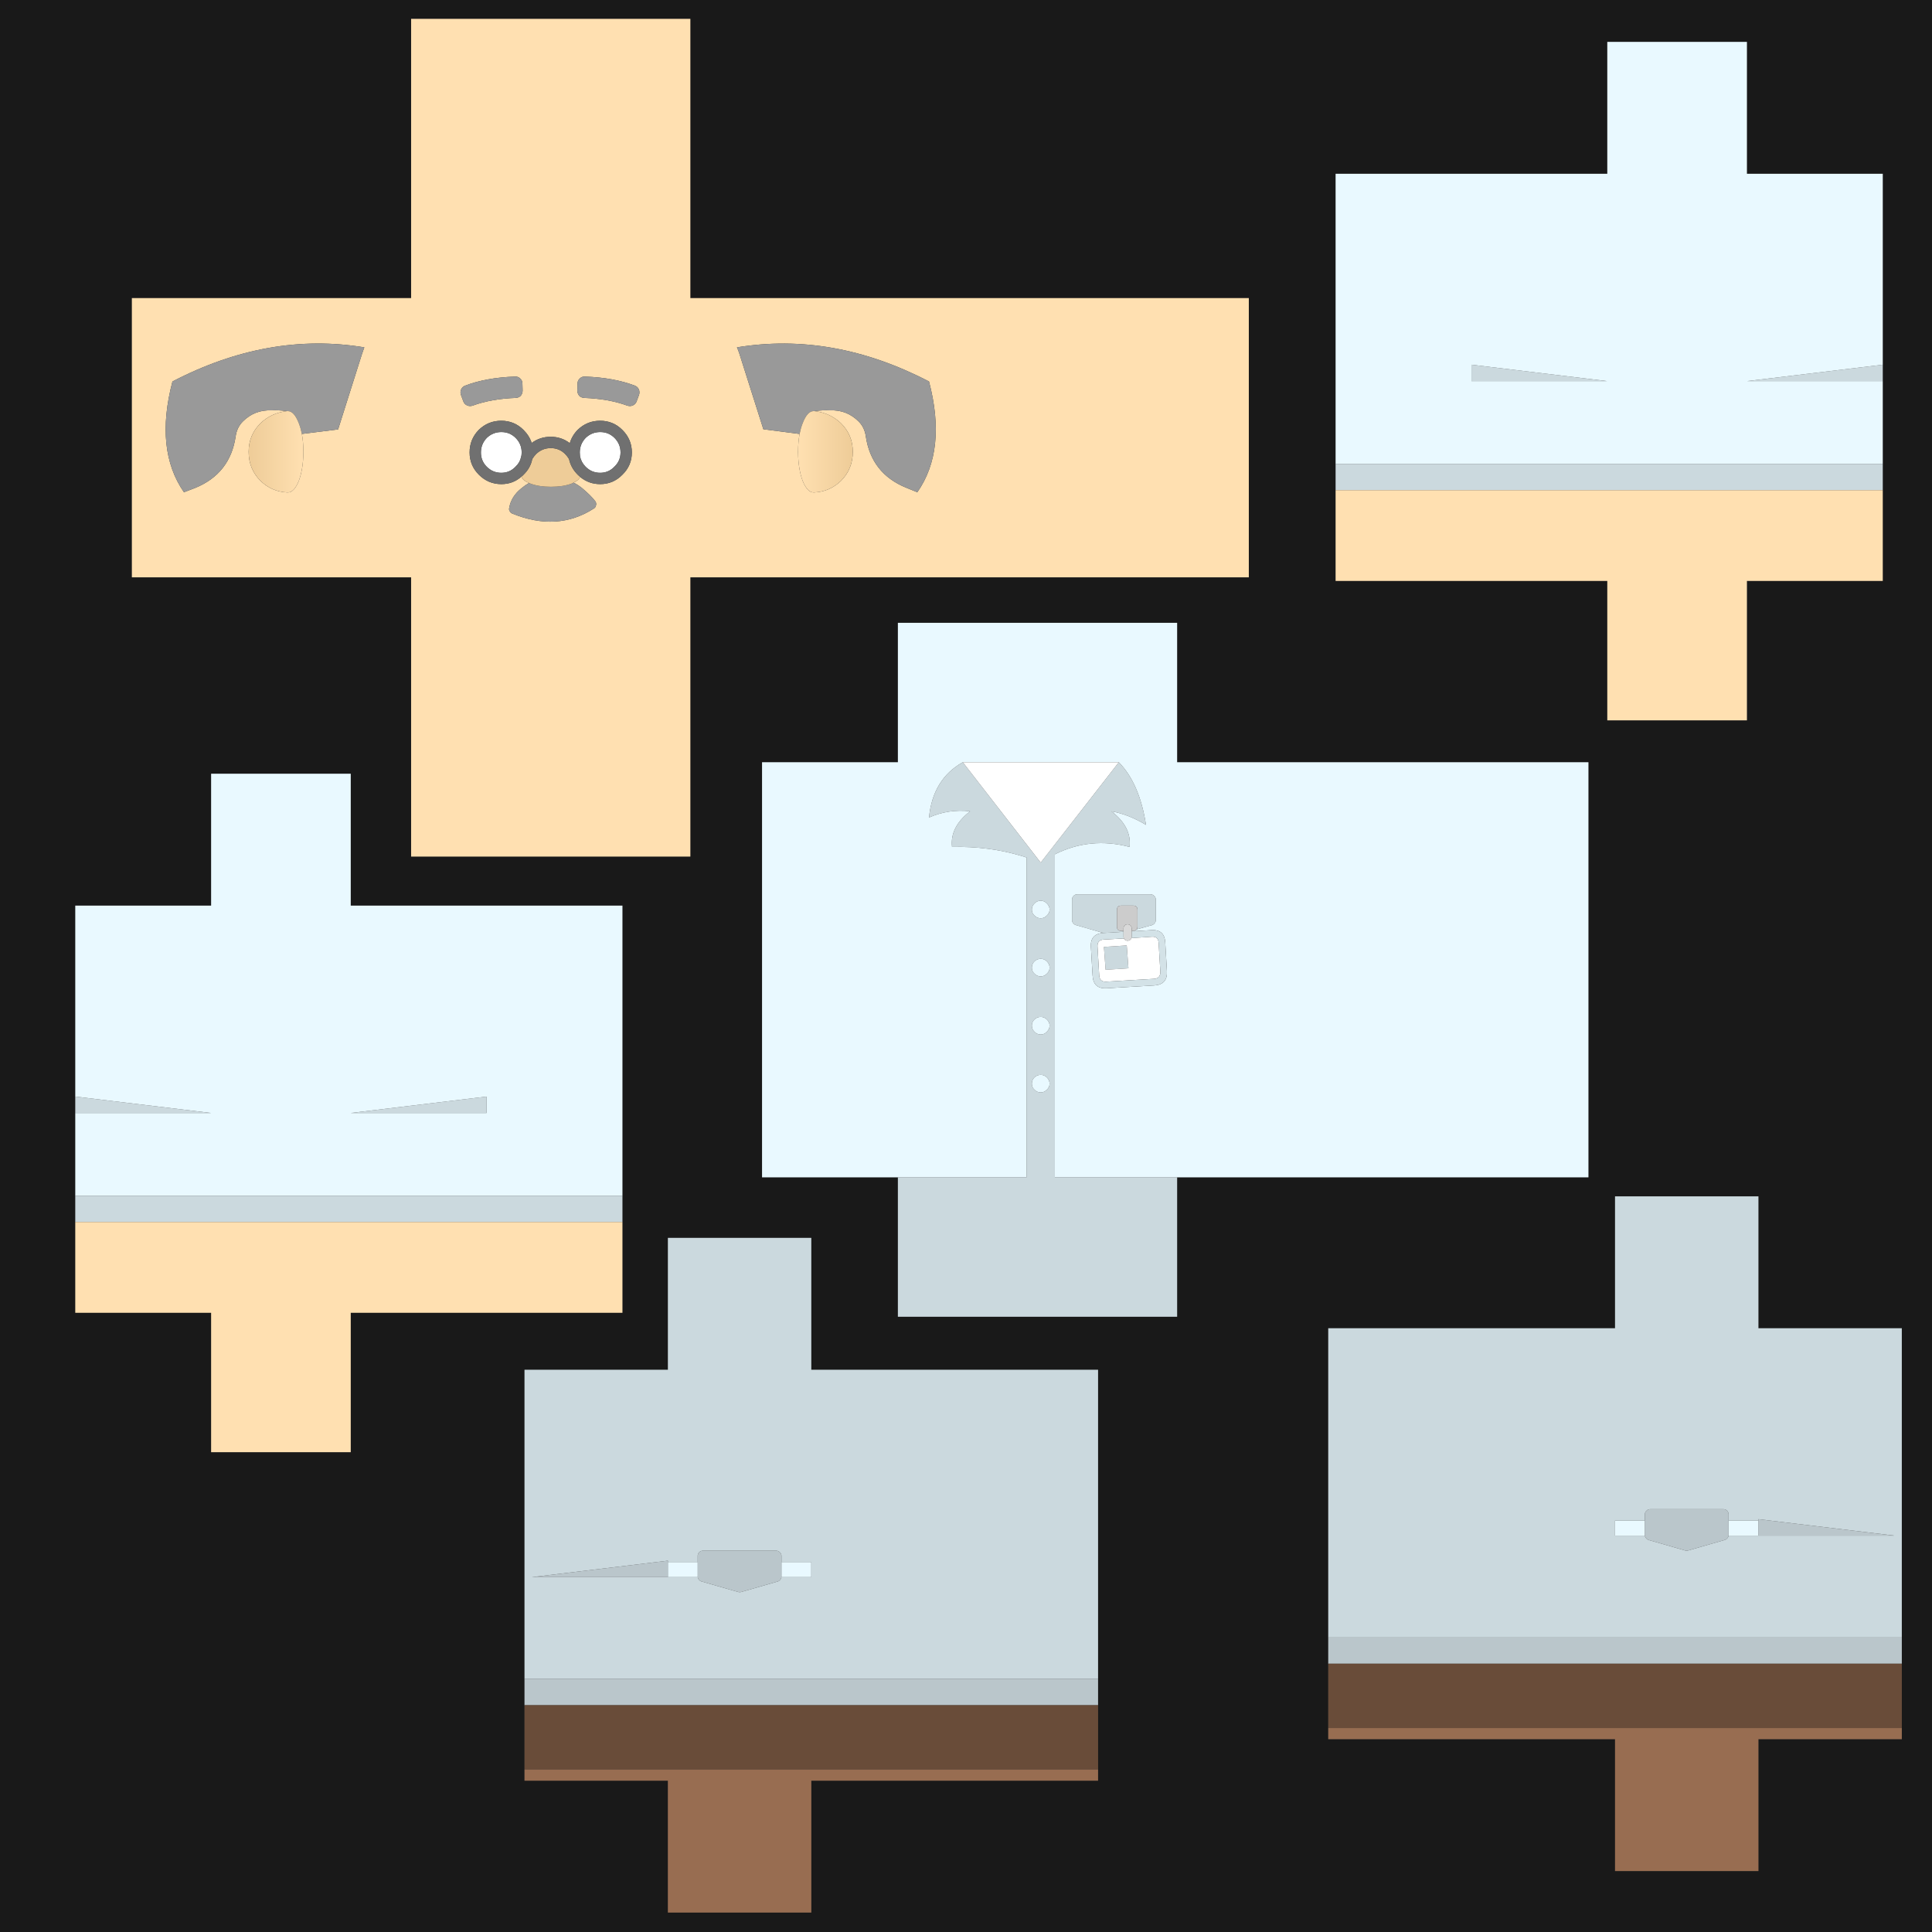
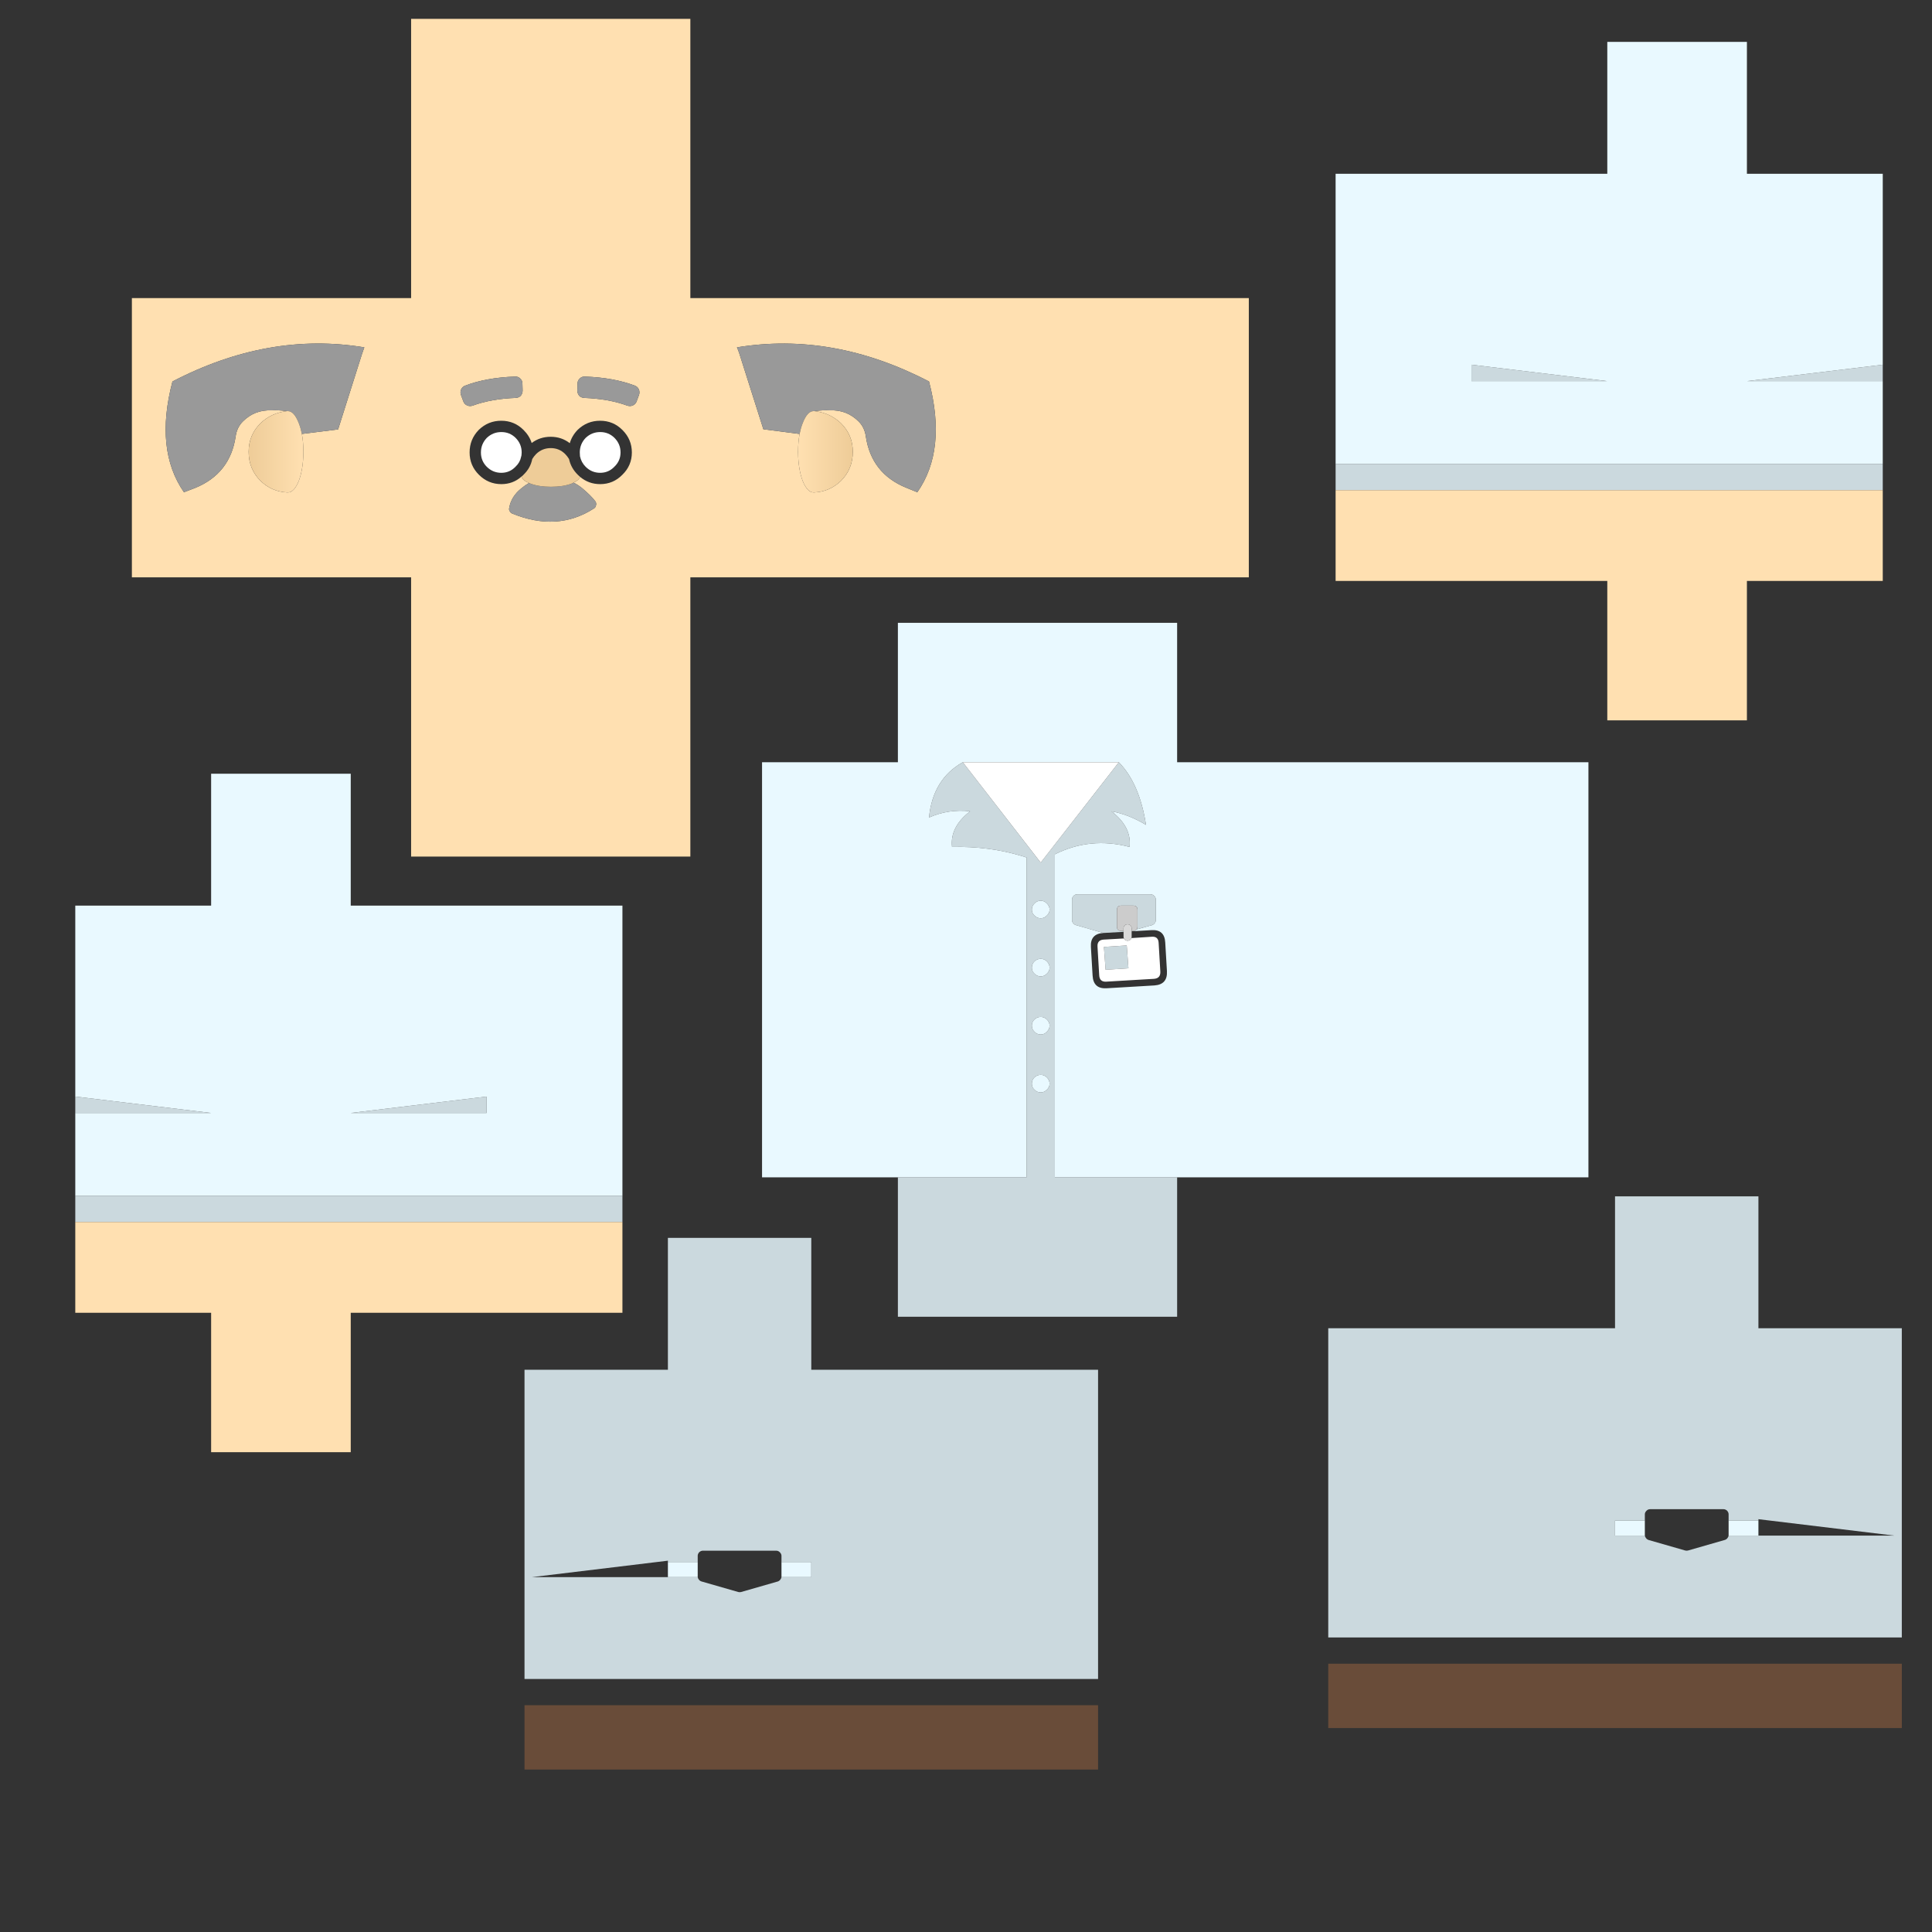
<svg xmlns="http://www.w3.org/2000/svg" xmlns:xlink="http://www.w3.org/1999/xlink" version="1.1" preserveAspectRatio="none" x="0px" y="0px" width="512px" height="512px" viewBox="0 0 512 512">
  <rect x="0" y="0" width="512" height="512" fill="#333333" stroke="none" />
  <defs>
    <linearGradient id="Gradient_1" gradientUnits="userSpaceOnUse" x1="65.9" y1="119.7" x2="80.4" y2="119.7" spreadMethod="pad">
      <stop offset="0%" stop-color="#EECC98" />
      <stop offset="100%" stop-color="#FFE0B1" />
    </linearGradient>
    <linearGradient id="Gradient_2" gradientUnits="userSpaceOnUse" x1="226" y1="119.7" x2="211.5" y2="119.7" spreadMethod="pad">
      <stop offset="0%" stop-color="#EECC98" />
      <stop offset="100%" stop-color="#FFE0B1" />
    </linearGradient>
    <g id="Layer0_0_FILL">
-       <path fill="#191919" stroke="none" d=" M 0 0 L 0 512 512 512 512 0 0 0 M 498.95 46.05 L 498.95 96.65 498.95 101 498.95 122.95 498.95 129.9 498.95 153.95 462.95 153.95 462.95 190.9 425.95 190.9 425.95 153.95 353.95 153.95 353.95 129.9 353.95 122.95 353.95 46.05 425.95 46.05 425.95 11.1 462.95 11.1 462.95 46.05 498.95 46.05 M 330.95 79 L 330.95 153 182.95 153 182.95 227 108.95 227 108.95 153 34.95 153 34.95 79 108.95 79 108.95 5 182.95 5 182.95 79 330.95 79 M 466 317.05 L 466 352 504 352 504 433.95 504 440.9 504 457.95 504 460.9 466 460.9 466 495.85 428 495.85 428 460.9 352 460.9 352 457.95 352 440.9 352 433.95 352 352 428 352 428 317.05 466 317.05 M 420.95 202 L 420.95 312 311.95 312 311.95 348.95 237.95 348.95 237.95 312 201.95 312 201.95 202 237.95 202 237.95 165.05 311.95 165.05 311.95 202 420.95 202 M 92.95 205.05 L 92.95 240 164.95 240 164.95 316.9 164.95 323.85 164.95 347.9 92.95 347.9 92.95 384.85 55.95 384.85 55.95 347.9 19.95 347.9 19.95 323.85 19.95 316.9 19.95 294.95 19.95 290.6 19.95 240 55.95 240 55.95 205.05 92.95 205.05 M 177 363 L 177 328.05 215 328.05 215 363 291 363 291 444.95 291 451.9 291 468.95 291 471.9 215 471.9 215 506.85 177 506.85 177 471.9 139 471.9 139 468.95 139 451.9 139 444.95 139 363 177 363 Z" />
-       <path fill="#BAC6CB" stroke="none" d=" M 291 451.9 L 291 444.95 139 444.95 139 451.9 291 451.9 M 177 413.95 L 177 413.6 141 417.95 177 417.95 177 413.95 M 207.1 417.95 Q 207.1 417.877 207.1 417.8 L 207.1 413.95 207.1 412.3 Q 207.1 411.8 206.65 411.35 206.25 410.95 205.7 410.95 L 186.25 410.95 Q 185.75 410.95 185.3 411.35 184.9 411.8 184.9 412.3 L 184.9 413.95 184.9 417.8 Q 184.9 417.877 184.9 417.95 184.951 418.31 185.2 418.6 185.45 418.95 185.9 419.1 L 195.65 421.9 Q 196 422 196.4 421.9 L 206.15 419.1 Q 206.55 418.95 206.8 418.6 207.049 418.31 207.1 417.95 M 504 440.9 L 504 433.95 352 433.95 352 440.9 504 440.9 M 458.1 402.95 L 458.1 401.3 Q 458.1 400.8 457.7 400.35 457.25 399.95 456.75 399.95 L 437.3 399.95 Q 436.75 399.95 436.35 400.35 435.9 400.8 435.9 401.3 L 435.9 402.95 435.9 406.8 Q 435.9 406.9 435.9 406.95 435.95 407.3 436.2 407.6 436.45 407.95 436.85 408.1 L 446.6 410.9 Q 447 411 447.35 410.9 L 457.1 408.1 Q 457.55 407.95 457.8 407.6 458.05 407.3 458.1 406.95 458.1 406.9 458.1 406.8 L 458.1 402.95 M 466 402.6 L 466 402.95 466 406.95 502 406.95 466 402.6 Z" />
      <path fill="#694C39" stroke="none" d=" M 291 468.95 L 291 451.9 139 451.9 139 468.95 291 468.95 M 504 457.95 L 504 440.9 352 440.9 352 457.95 504 457.95 Z" />
-       <path fill="#986D51" stroke="none" d=" M 291 471.9 L 291 468.95 139 468.95 139 471.9 177 471.9 177 506.85 215 506.85 215 471.9 291 471.9 M 504 460.9 L 504 457.95 352 457.95 352 460.9 428 460.9 428 495.85 466 495.85 466 460.9 504 460.9 Z" />
      <path fill="#CBD9DE" stroke="none" d=" M 177 328.05 L 177 363 139 363 139 444.95 291 444.95 291 363 215 363 215 328.05 177 328.05 M 207.1 412.3 L 207.1 413.95 215 413.95 215 417.95 207.1 417.95 Q 207.049 418.31 206.8 418.6 206.55 418.95 206.15 419.1 L 196.4 421.9 Q 196 422 195.65 421.9 L 185.9 419.1 Q 185.45 418.95 185.2 418.6 184.951 418.31 184.9 417.95 L 177 417.95 141 417.95 177 413.6 177 413.95 184.9 413.95 184.9 412.3 Q 184.9 411.8 185.3 411.35 185.75 410.95 186.25 410.95 L 205.7 410.95 Q 206.25 410.95 206.65 411.35 207.1 411.8 207.1 412.3 M 19.95 316.9 L 19.95 323.85 164.95 323.85 164.95 316.9 19.95 316.9 M 19.95 290.6 L 19.95 294.95 55.95 294.95 19.95 290.6 M 128.95 294.95 L 128.95 290.6 92.95 294.95 128.95 294.95 M 303.7 218.6 Q 302 207.6 296.5 202 L 275.8 228.6 255.15 202 Q 247.2 206.45 246.2 216.65 251.4 214.35 257.1 215 251.7 219.15 252.3 224.45 262.002 224.217 270.8 226.85 271.427 227.036 272.05 227.25 L 272.05 312 237.95 312 237.95 348.95 311.95 348.95 311.95 312 279.55 312 279.55 226.4 Q 288.948 221.704 299.35 224.45 299.95 219.15 294.55 215 299.15 215.85 303.7 218.6 M 275.8 243.35 Q 274.85 243.35 274.15 242.65 273.45 242 273.45 241.05 273.45 240.1 274.15 239.4 274.85 238.7 275.8 238.7 276.75 238.7 277.4 239.4 278.15 240.1 278.15 241.05 278.15 242 277.4 242.65 276.75 243.35 275.8 243.35 M 273.45 256.45 Q 273.45 255.45 274.15 254.75 274.85 254.1 275.8 254.1 276.75 254.1 277.4 254.75 278.15 255.45 278.15 256.45 278.15 257.4 277.4 258.05 276.75 258.75 275.8 258.75 274.85 258.75 274.15 258.05 273.45 257.4 273.45 256.45 M 274.15 270.15 Q 274.85 269.5 275.8 269.5 276.75 269.5 277.4 270.15 278.15 270.85 278.15 271.8 278.15 272.75 277.4 273.45 276.75 274.15 275.8 274.15 274.85 274.15 274.15 273.45 273.45 272.75 273.45 271.8 273.45 270.85 274.15 270.15 M 273.45 287.2 Q 273.45 286.2 274.15 285.5 274.85 284.85 275.8 284.85 276.75 284.85 277.4 285.5 278.15 286.2 278.15 287.2 278.15 288.15 277.4 288.8 276.75 289.5 275.8 289.5 274.85 289.5 274.15 288.8 273.45 288.15 273.45 287.2 M 299.05 256.6 L 298.6 250.55 292.55 250.95 293 257 299.05 256.6 M 285.1 245.15 L 292.4 247.25 297.75 246.95 297.75 246.7 297.15 246.7 Q 296 246.7 296 245.55 L 296 241.15 Q 296 240 297.15 240 L 300.3 240 Q 301.45 240 301.45 241.15 L 301.45 245.55 Q 301.45 246.05 301.2 246.3 L 305.35 245.15 Q 305.75 245 306 244.65 306.3 244.3 306.3 243.85 L 306.3 238.35 Q 306.3 237.85 305.85 237.4 305.45 237 304.9 237 L 285.45 237 Q 284.95 237 284.5 237.4 284.1 237.85 284.1 238.35 L 284.1 243.85 Q 284.1 244.3 284.4 244.65 284.65 245 285.1 245.15 M 466 352 L 466 317.05 428 317.05 428 352 352 352 352 433.95 504 433.95 504 352 466 352 M 466 402.95 L 466 402.6 502 406.95 466 406.95 458.1 406.95 Q 458.05 407.3 457.8 407.6 457.55 407.95 457.1 408.1 L 447.35 410.9 Q 447 411 446.6 410.9 L 436.85 408.1 Q 436.45 407.95 436.2 407.6 435.95 407.3 435.9 406.95 L 428 406.95 428 402.95 435.9 402.95 435.9 401.3 Q 435.9 400.8 436.35 400.35 436.75 399.95 437.3 399.95 L 456.75 399.95 Q 457.25 399.95 457.7 400.35 458.1 400.8 458.1 401.3 L 458.1 402.95 466 402.95 M 498.95 101 L 498.95 96.65 462.95 101 498.95 101 M 498.95 129.9 L 498.95 122.95 353.95 122.95 353.95 129.9 498.95 129.9 M 389.95 101 L 425.95 101 389.95 96.65 389.95 101 Z" />
      <path fill="#E9F9FF" stroke="none" d=" M 184.9 417.95 Q 184.9 417.877 184.9 417.8 L 184.9 413.95 177 413.95 177 417.95 184.9 417.95 M 207.1 417.8 Q 207.1 417.877 207.1 417.95 L 215 417.95 215 413.95 207.1 413.95 207.1 417.8 M 92.95 240 L 92.95 205.05 55.95 205.05 55.95 240 19.95 240 19.95 290.6 55.95 294.95 19.95 294.95 19.95 316.9 164.95 316.9 164.95 240 92.95 240 M 128.95 290.6 L 128.95 294.95 92.95 294.95 128.95 290.6 M 274.15 285.5 Q 273.45 286.2 273.45 287.2 273.45 288.15 274.15 288.8 274.85 289.5 275.8 289.5 276.75 289.5 277.4 288.8 278.15 288.15 278.15 287.2 278.15 286.2 277.4 285.5 276.75 284.85 275.8 284.85 274.85 284.85 274.15 285.5 M 275.8 269.5 Q 274.85 269.5 274.15 270.15 273.45 270.85 273.45 271.8 273.45 272.75 274.15 273.45 274.85 274.15 275.8 274.15 276.75 274.15 277.4 273.45 278.15 272.75 278.15 271.8 278.15 270.85 277.4 270.15 276.75 269.5 275.8 269.5 M 274.15 254.75 Q 273.45 255.45 273.45 256.45 273.45 257.4 274.15 258.05 274.85 258.75 275.8 258.75 276.75 258.75 277.4 258.05 278.15 257.4 278.15 256.45 278.15 255.45 277.4 254.75 276.75 254.1 275.8 254.1 274.85 254.1 274.15 254.75 M 274.15 242.65 Q 274.85 243.35 275.8 243.35 276.75 243.35 277.4 242.65 278.15 242 278.15 241.05 278.15 240.1 277.4 239.4 276.75 238.7 275.8 238.7 274.85 238.7 274.15 239.4 273.45 240.1 273.45 241.05 273.45 242 274.15 242.65 M 420.95 312 L 420.95 202 311.95 202 311.95 165.05 237.95 165.05 237.95 202 201.95 202 201.95 312 237.95 312 272.05 312 272.05 227.25 Q 271.427 227.036 270.8 226.85 262.002 224.217 252.3 224.45 251.7 219.15 257.1 215 251.4 214.35 246.2 216.65 247.2 206.45 255.15 202 L 296.5 202 Q 302 207.6 303.7 218.6 299.15 215.85 294.55 215 299.95 219.15 299.35 224.45 288.948 221.704 279.55 226.4 L 279.55 312 311.95 312 420.95 312 M 292.4 247.25 L 285.1 245.15 Q 284.65 245 284.4 244.65 284.1 244.3 284.1 243.85 L 284.1 238.35 Q 284.1 237.85 284.5 237.4 284.95 237 285.45 237 L 304.9 237 Q 305.45 237 305.85 237.4 306.3 237.85 306.3 238.35 L 306.3 243.85 Q 306.3 244.3 306 244.65 305.75 245 305.35 245.15 L 301.2 246.3 Q 300.95 246.7 300.3 246.7 L 299.9 246.7 299.9 246.8 305.1 246.5 Q 308.6 246.25 308.8 249.75 L 309.25 257.35 Q 309.45 260.9 305.95 261.15 L 293.25 261.9 Q 289.75 262.1 289.55 258.55 L 289.1 250.95 Q 288.9 247.45 292.4 247.25 M 435.9 406.95 Q 435.9 406.9 435.9 406.8 L 435.9 402.95 428 402.95 428 406.95 435.9 406.95 M 466 406.95 L 466 402.95 458.1 402.95 458.1 406.8 Q 458.1 406.9 458.1 406.95 L 466 406.95 M 498.95 96.65 L 498.95 46.05 462.95 46.05 462.95 11.1 425.95 11.1 425.95 46.05 353.95 46.05 353.95 122.95 498.95 122.95 498.95 101 462.95 101 498.95 96.65 M 425.95 101 L 389.95 101 389.95 96.65 425.95 101 Z" />
      <path fill="#FFE0B1" stroke="none" d=" M 55.95 347.9 L 55.95 384.85 92.95 384.85 92.95 347.9 164.95 347.9 164.95 323.85 19.95 323.85 19.95 347.9 55.95 347.9 M 330.95 153 L 330.95 79 182.95 79 182.95 5 108.95 5 108.95 79 34.95 79 34.95 153 108.95 153 108.95 227 182.95 227 182.95 153 330.95 153 M 195.95 93.75 Q 195.661 92.841 195.3 92.05 220.764 87.869 246.2 101.1 250.963 119.219 243.1 130.45 L 240.15 129.25 Q 230.913 125.489 229.45 115.65 229.124 113.274 227.55 111.7 224.4 108.55 219.9 108.75 218.1 108.65 215.8 108.95 220 109.4 222.9 112.2 226 115.3 226 119.7 L 226 119.75 Q 226 124.25 222.9 127.4 219.9 130.3 215.8 130.5 L 215.6 130.5 Q 213.95 130.5 212.7 127.4 211.55 124.3 211.5 119.95 211.5 119.85 211.5 119.75 L 211.5 119.7 Q 211.5 117.129 211.9 115 L 202.3 113.75 195.95 93.75 M 96.55 92.05 Q 96.25 92.85 95.95 93.75 L 89.6 113.8 80 115 Q 80.4 117.15 80.4 119.7 L 80.4 119.75 Q 80.4 119.85 80.4 119.95 80.35 124.3 79.2 127.4 77.95 130.5 76.3 130.5 L 76.1 130.5 Q 72 130.3 69 127.4 65.9 124.25 65.9 119.75 L 65.9 119.7 Q 65.9 115.3 69 112.2 71.9 109.4 76.1 108.95 73.8 108.65 72 108.75 67.5 108.55 64.35 111.7 62.8 113.25 62.45 115.65 61 125.5 51.75 129.3 L 48.75 130.45 Q 40.95 119.2 45.7 101.1 71.15 87.85 96.55 92.05 M 164.95 125.8 L 164.95 125.8 Q 162.514 128.302 159.05 128.3 156.003 128.299 153.7 126.35 153.488 127.223 152 127.9 153.202 128.503 154.25 129.35 156.75 131.45 157.8 132.9 158 133.2 158 133.55 158 133.9 157.85 134.2 157.75 134.55 157.4 134.75 147.7 141 135.75 136.1 135.3 135.9 135.1 135.5 134.8 135.05 134.95 134.6 135.45 131.55 138.25 129.35 139.181 128.574 140.2 128 138.444 127.267 138.2 126.3 135.952 128.302 132.85 128.3 129.388 128.298 126.9 125.8 124.457 123.368 124.45 119.9 124.448 116.439 126.85 113.95 L 126.9 113.9 Q 129.389 111.498 132.85 111.5 136.318 111.507 138.75 113.95 140.299 115.492 140.9 117.4 143.087 115.749 145.95 115.75 148.827 115.756 151 117.45 151.559 115.505 153.05 113.95 L 153.1 113.9 Q 155.589 111.498 159.05 111.5 162.518 111.507 164.95 113.95 167.448 116.438 167.45 119.9 167.452 123.364 164.95 125.8 M 167.7 107.45 Q 167 107.75 166.25 107.5 161.35 105.7 154.8 105.45 154.05 105.4 153.5 104.9 153 104.25 153 103.5 L 153.05 101.65 Q 153.05 100.85 153.65 100.3 154.2 99.75 155 99.8 162.6 100.05 168.25 102.2 169 102.5 169.3 103.2 169.6 103.9 169.35 104.65 L 168.7 106.4 Q 168.45 107.1 167.7 107.45 M 136.5 99.8 Q 137.3 99.75 137.85 100.3 138.45 100.85 138.45 101.65 L 138.5 103.5 Q 138.5 104.25 138 104.9 137.45 105.4 136.7 105.45 130.15 105.7 125.25 107.5 124.5 107.75 123.8 107.45 123.05 107.1 122.8 106.4 L 122.15 104.65 Q 121.9 103.9 122.2 103.2 122.5 102.5 123.25 102.2 128.9 100.05 136.5 99.8 M 498.95 153.95 L 498.95 129.9 353.95 129.9 353.95 153.95 425.95 153.95 425.95 190.9 462.95 190.9 462.95 153.95 498.95 153.95 Z" />
      <path fill="#FFFFFF" stroke="none" d=" M 255.15 202 L 275.8 228.6 296.5 202 255.15 202 M 307.05 249.85 Q 306.95 248.1 305.2 248.25 L 299.85 248.6 Q 299.8 248.8 299.6 249 299.25 249.3 298.85 249.3 L 298.8 249.3 Q 298.35 249.3 298.05 249 297.9 248.85 297.85 248.7 L 292.5 249 Q 290.75 249.1 290.85 250.85 L 291.3 258.45 Q 291.4 260.25 293.15 260.15 L 305.85 259.4 Q 307.6 259.25 307.5 257.45 L 307.05 249.85 M 298.6 250.55 L 299.05 256.6 293 257 292.55 250.95 298.6 250.55 M 129 116.05 Q 127.452 117.678 127.45 119.9 127.443 122.132 129 123.7 130.612 125.301 132.85 125.3 135.068 125.298 136.6 123.7 L 136.65 123.65 Q 137.816 122.547 138.1 121.05 138.138 120.849 138.2 120.65 138.252 120.277 138.25 119.9 138.251 117.662 136.65 116.05 135.082 114.493 132.85 114.5 130.628 114.502 129 116.05 L 129 116.05 M 162.85 123.65 Q 164.448 122.118 164.45 119.9 164.451 117.662 162.85 116.05 161.282 114.493 159.05 114.5 156.828 114.502 155.2 116.05 L 155.2 116.05 Q 153.652 117.678 153.65 119.9 153.648 120.371 153.7 120.85 L 153.7 120.9 Q 154.026 122.516 155.2 123.7 156.812 125.301 159.05 125.3 161.268 125.298 162.8 123.7 L 162.85 123.65 Z" />
-       <path fill="#D3E2E7" stroke="none" d=" M 297.75 246.95 L 292.4 247.25 Q 288.9 247.45 289.1 250.95 L 289.55 258.55 Q 289.75 262.1 293.25 261.9 L 305.95 261.15 Q 309.45 260.9 309.25 257.35 L 308.8 249.75 Q 308.6 246.25 305.1 246.5 L 299.9 246.8 299.9 248.25 Q 299.9 248.4 299.85 248.6 L 305.2 248.25 Q 306.95 248.1 307.05 249.85 L 307.5 257.45 Q 307.6 259.25 305.85 259.4 L 293.15 260.15 Q 291.4 260.25 291.3 258.45 L 290.85 250.85 Q 290.75 249.1 292.5 249 L 297.85 248.7 Q 297.75 248.5 297.75 248.25 L 297.75 246.95 Z" />
      <path fill="#D9D9D9" stroke="none" d=" M 297.75 246 L 297.75 246.7 297.75 246.95 297.75 248.25 Q 297.75 248.5 297.85 248.7 297.9 248.85 298.05 249 298.35 249.3 298.8 249.3 L 298.85 249.3 Q 299.25 249.3 299.6 249 299.8 248.8 299.85 248.6 299.9 248.4 299.9 248.25 L 299.9 246.8 299.9 246.7 299.9 246 Q 299.9 245.6 299.6 245.25 299.25 244.95 298.85 244.95 L 298.8 244.95 Q 298.35 244.95 298.05 245.25 297.75 245.6 297.75 246 Z" />
      <path fill="#CCCCCC" stroke="none" d=" M 301.45 241.15 Q 301.45 240 300.3 240 L 297.15 240 Q 296 240 296 241.15 L 296 245.55 Q 296 246.7 297.15 246.7 L 297.75 246.7 297.75 246 Q 297.75 245.6 298.05 245.25 298.35 244.95 298.8 244.95 L 298.85 244.95 Q 299.25 244.95 299.6 245.25 299.9 245.6 299.9 246 L 299.9 246.7 300.3 246.7 Q 300.95 246.7 301.2 246.3 301.45 246.05 301.45 245.55 L 301.45 241.15 Z" />
      <path fill="#999999" stroke="none" d=" M 137.85 100.3 Q 137.3 99.75 136.5 99.8 128.9 100.05 123.25 102.2 122.5 102.5 122.2 103.2 121.9 103.9 122.15 104.65 L 122.8 106.4 Q 123.05 107.1 123.8 107.45 124.5 107.75 125.25 107.5 130.15 105.7 136.7 105.45 137.45 105.4 138 104.9 138.5 104.25 138.5 103.5 L 138.45 101.65 Q 138.45 100.85 137.85 100.3 M 166.25 107.5 Q 167 107.75 167.7 107.45 168.45 107.1 168.7 106.4 L 169.35 104.65 Q 169.6 103.9 169.3 103.2 169 102.5 168.25 102.2 162.6 100.05 155 99.8 154.2 99.75 153.65 100.3 153.05 100.85 153.05 101.65 L 153 103.5 Q 153 104.25 153.5 104.9 154.05 105.4 154.8 105.45 161.35 105.7 166.25 107.5 M 140.55 128.15 Q 140.379 128.084 140.2 128 139.181 128.574 138.25 129.35 135.45 131.55 134.95 134.6 134.8 135.05 135.1 135.5 135.3 135.9 135.75 136.1 147.7 141 157.4 134.75 157.75 134.55 157.85 134.2 158 133.9 158 133.55 158 133.2 157.8 132.9 156.75 131.45 154.25 129.35 153.202 128.503 152 127.9 151.786 128.036 151.5 128.15 149.25 129 146 129 L 145.95 129 Q 142.8 129 140.55 128.15 M 95.95 93.75 Q 96.25 92.85 96.55 92.05 71.15 87.85 45.7 101.1 40.95 119.2 48.75 130.45 L 51.75 129.3 Q 61 125.5 62.45 115.65 62.8 113.25 64.35 111.7 67.5 108.55 72 108.75 73.8 108.65 76.1 108.95 L 76.3 108.95 Q 77.95 108.95 79.2 112.2 79.7 113.5 80 115 L 89.6 113.8 95.95 93.75 M 195.3 92.05 Q 195.661 92.841 195.95 93.75 L 202.3 113.75 211.9 115 Q 212.201 113.489 212.7 112.2 213.95 108.95 215.6 108.95 L 215.8 108.95 Q 218.1 108.65 219.9 108.75 224.4 108.55 227.55 111.7 229.124 113.274 229.45 115.65 230.913 125.489 240.15 129.25 L 243.1 130.45 Q 250.963 119.219 246.2 101.1 220.764 87.869 195.3 92.05 Z" />
      <path fill="#EECC98" stroke="none" d=" M 150.8 121.65 Q 150.368 120.923 149.75 120.3 148.182 118.743 145.95 118.75 143.711 118.752 142.1 120.3 L 142.1 120.3 Q 141.486 120.927 141.05 121.65 140.594 124.022 138.75 125.8 L 138.75 125.8 Q 138.496 126.084 138.2 126.3 138.444 127.267 140.2 128 140.379 128.084 140.55 128.15 142.8 129 145.95 129 L 146 129 Q 149.25 129 151.5 128.15 151.786 128.036 152 127.9 153.488 127.223 153.7 126.35 153.398 126.099 153.1 125.8 151.31 124.02 150.8 121.65 Z" />
-       <path fill="#707070" stroke="none" d=" M 164.95 125.8 L 164.95 125.8 Q 167.452 123.364 167.45 119.9 167.448 116.438 164.95 113.95 162.518 111.507 159.05 111.5 155.589 111.498 153.1 113.9 L 153.05 113.95 Q 151.559 115.505 151 117.45 148.827 115.756 145.95 115.75 143.087 115.749 140.9 117.4 140.299 115.492 138.75 113.95 136.318 111.507 132.85 111.5 129.389 111.498 126.9 113.9 L 126.85 113.95 Q 124.448 116.439 124.45 119.9 124.457 123.368 126.9 125.8 129.388 128.298 132.85 128.3 135.952 128.302 138.2 126.3 138.496 126.084 138.75 125.8 L 138.75 125.8 Q 140.594 124.022 141.05 121.65 141.486 120.927 142.1 120.3 L 142.1 120.3 Q 143.711 118.752 145.95 118.75 148.182 118.743 149.75 120.3 150.368 120.923 150.8 121.65 151.31 124.02 153.1 125.8 153.398 126.099 153.7 126.35 156.003 128.299 159.05 128.3 162.514 128.302 164.95 125.8 M 164.45 119.9 Q 164.448 122.118 162.85 123.65 L 162.8 123.7 Q 161.268 125.298 159.05 125.3 156.812 125.301 155.2 123.7 154.026 122.516 153.7 120.9 L 153.7 120.85 Q 153.648 120.371 153.65 119.9 153.652 117.678 155.2 116.05 L 155.2 116.05 Q 156.828 114.502 159.05 114.5 161.282 114.493 162.85 116.05 164.451 117.662 164.45 119.9 M 127.45 119.9 Q 127.452 117.678 129 116.05 L 129 116.05 Q 130.628 114.502 132.85 114.5 135.082 114.493 136.65 116.05 138.251 117.662 138.25 119.9 138.252 120.277 138.2 120.65 138.138 120.849 138.1 121.05 137.816 122.547 136.65 123.65 L 136.6 123.7 Q 135.068 125.298 132.85 125.3 130.612 125.301 129 123.7 127.443 122.132 127.45 119.9 Z" />
      <path fill="url(#Gradient_1)" stroke="none" d=" M 76.3 108.95 L 76.1 108.95 Q 71.9 109.4 69 112.2 65.9 115.3 65.9 119.7 L 65.9 119.75 Q 65.9 124.25 69 127.4 72 130.3 76.1 130.5 L 76.3 130.5 Q 77.95 130.5 79.2 127.4 80.35 124.3 80.4 119.95 80.4 119.85 80.4 119.75 L 80.4 119.7 Q 80.4 117.15 80 115 79.7 113.5 79.2 112.2 77.95 108.95 76.3 108.95 Z" />
      <path fill="url(#Gradient_2)" stroke="none" d=" M 226 119.7 Q 226 115.3 222.9 112.2 220 109.4 215.8 108.95 L 215.6 108.95 Q 213.95 108.95 212.7 112.2 212.201 113.489 211.9 115 211.5 117.129 211.5 119.7 L 211.5 119.75 Q 211.5 119.85 211.5 119.95 211.55 124.3 212.7 127.4 213.95 130.5 215.6 130.5 L 215.8 130.5 Q 219.9 130.3 222.9 127.4 226 124.25 226 119.75 L 226 119.7 Z" />
    </g>
  </defs>
  <g transform="matrix( 1, 0, 0, 1, 0,0) ">
    <use xlink:href="#Layer0_0_FILL" />
  </g>
</svg>